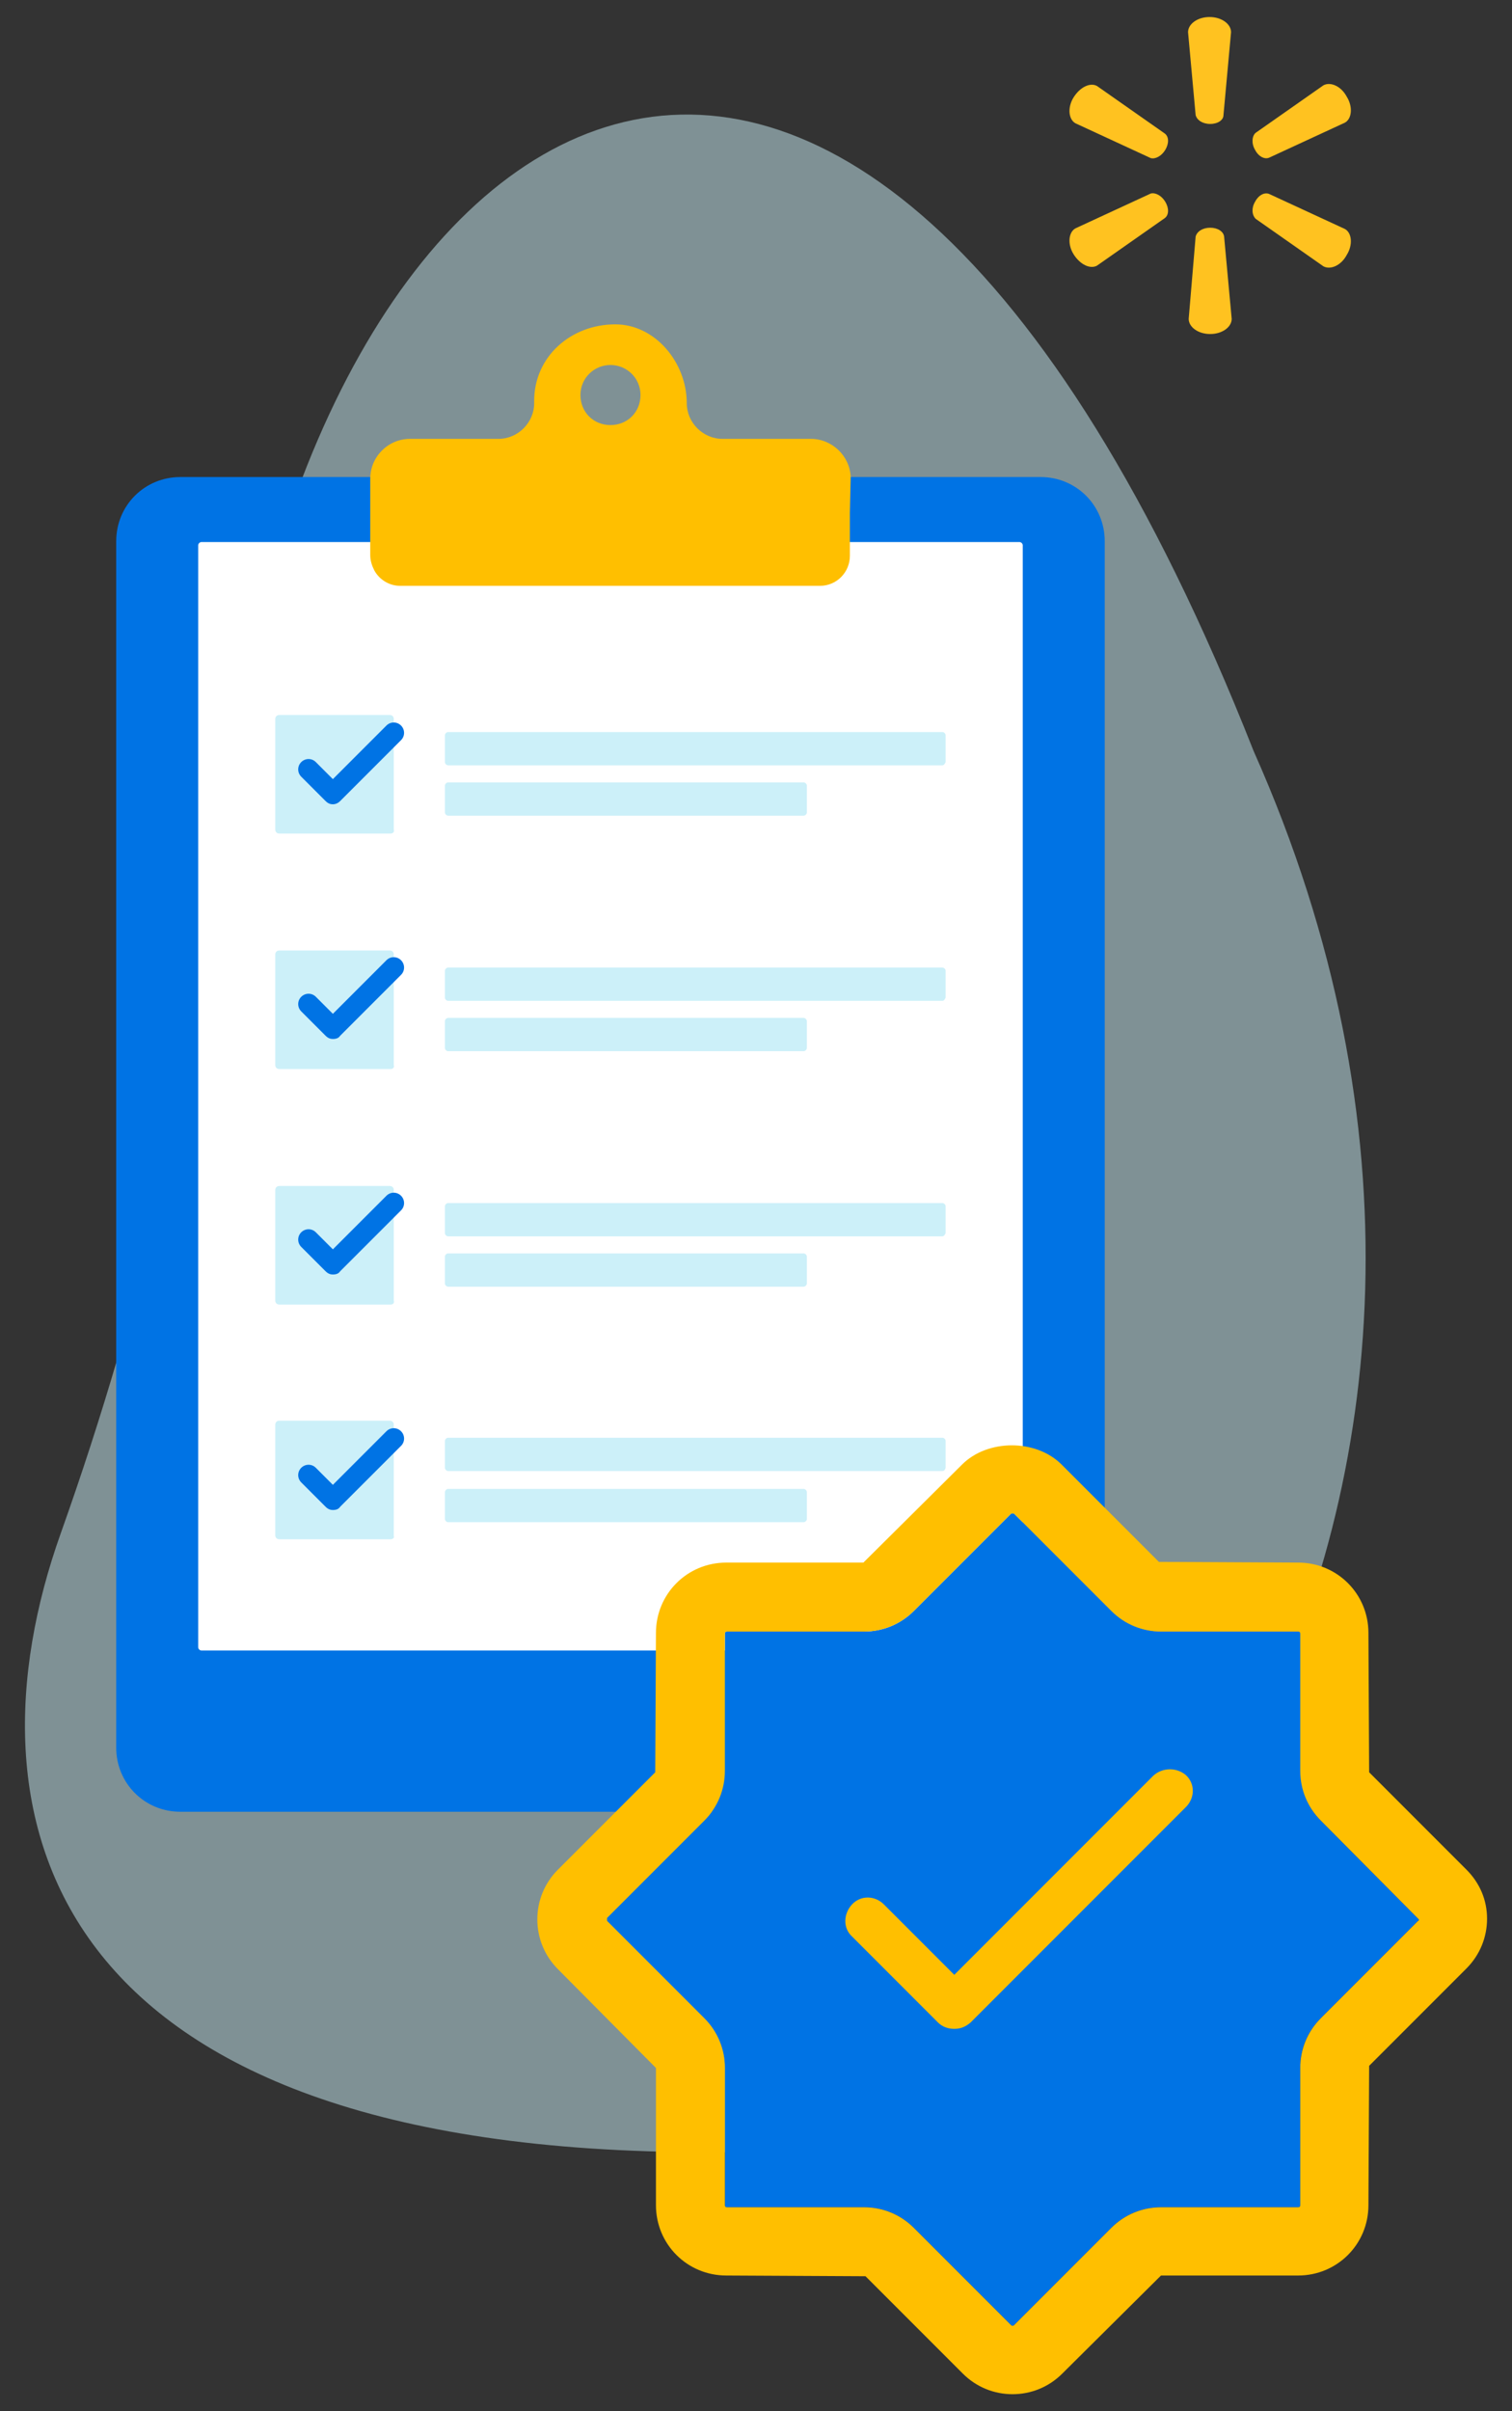
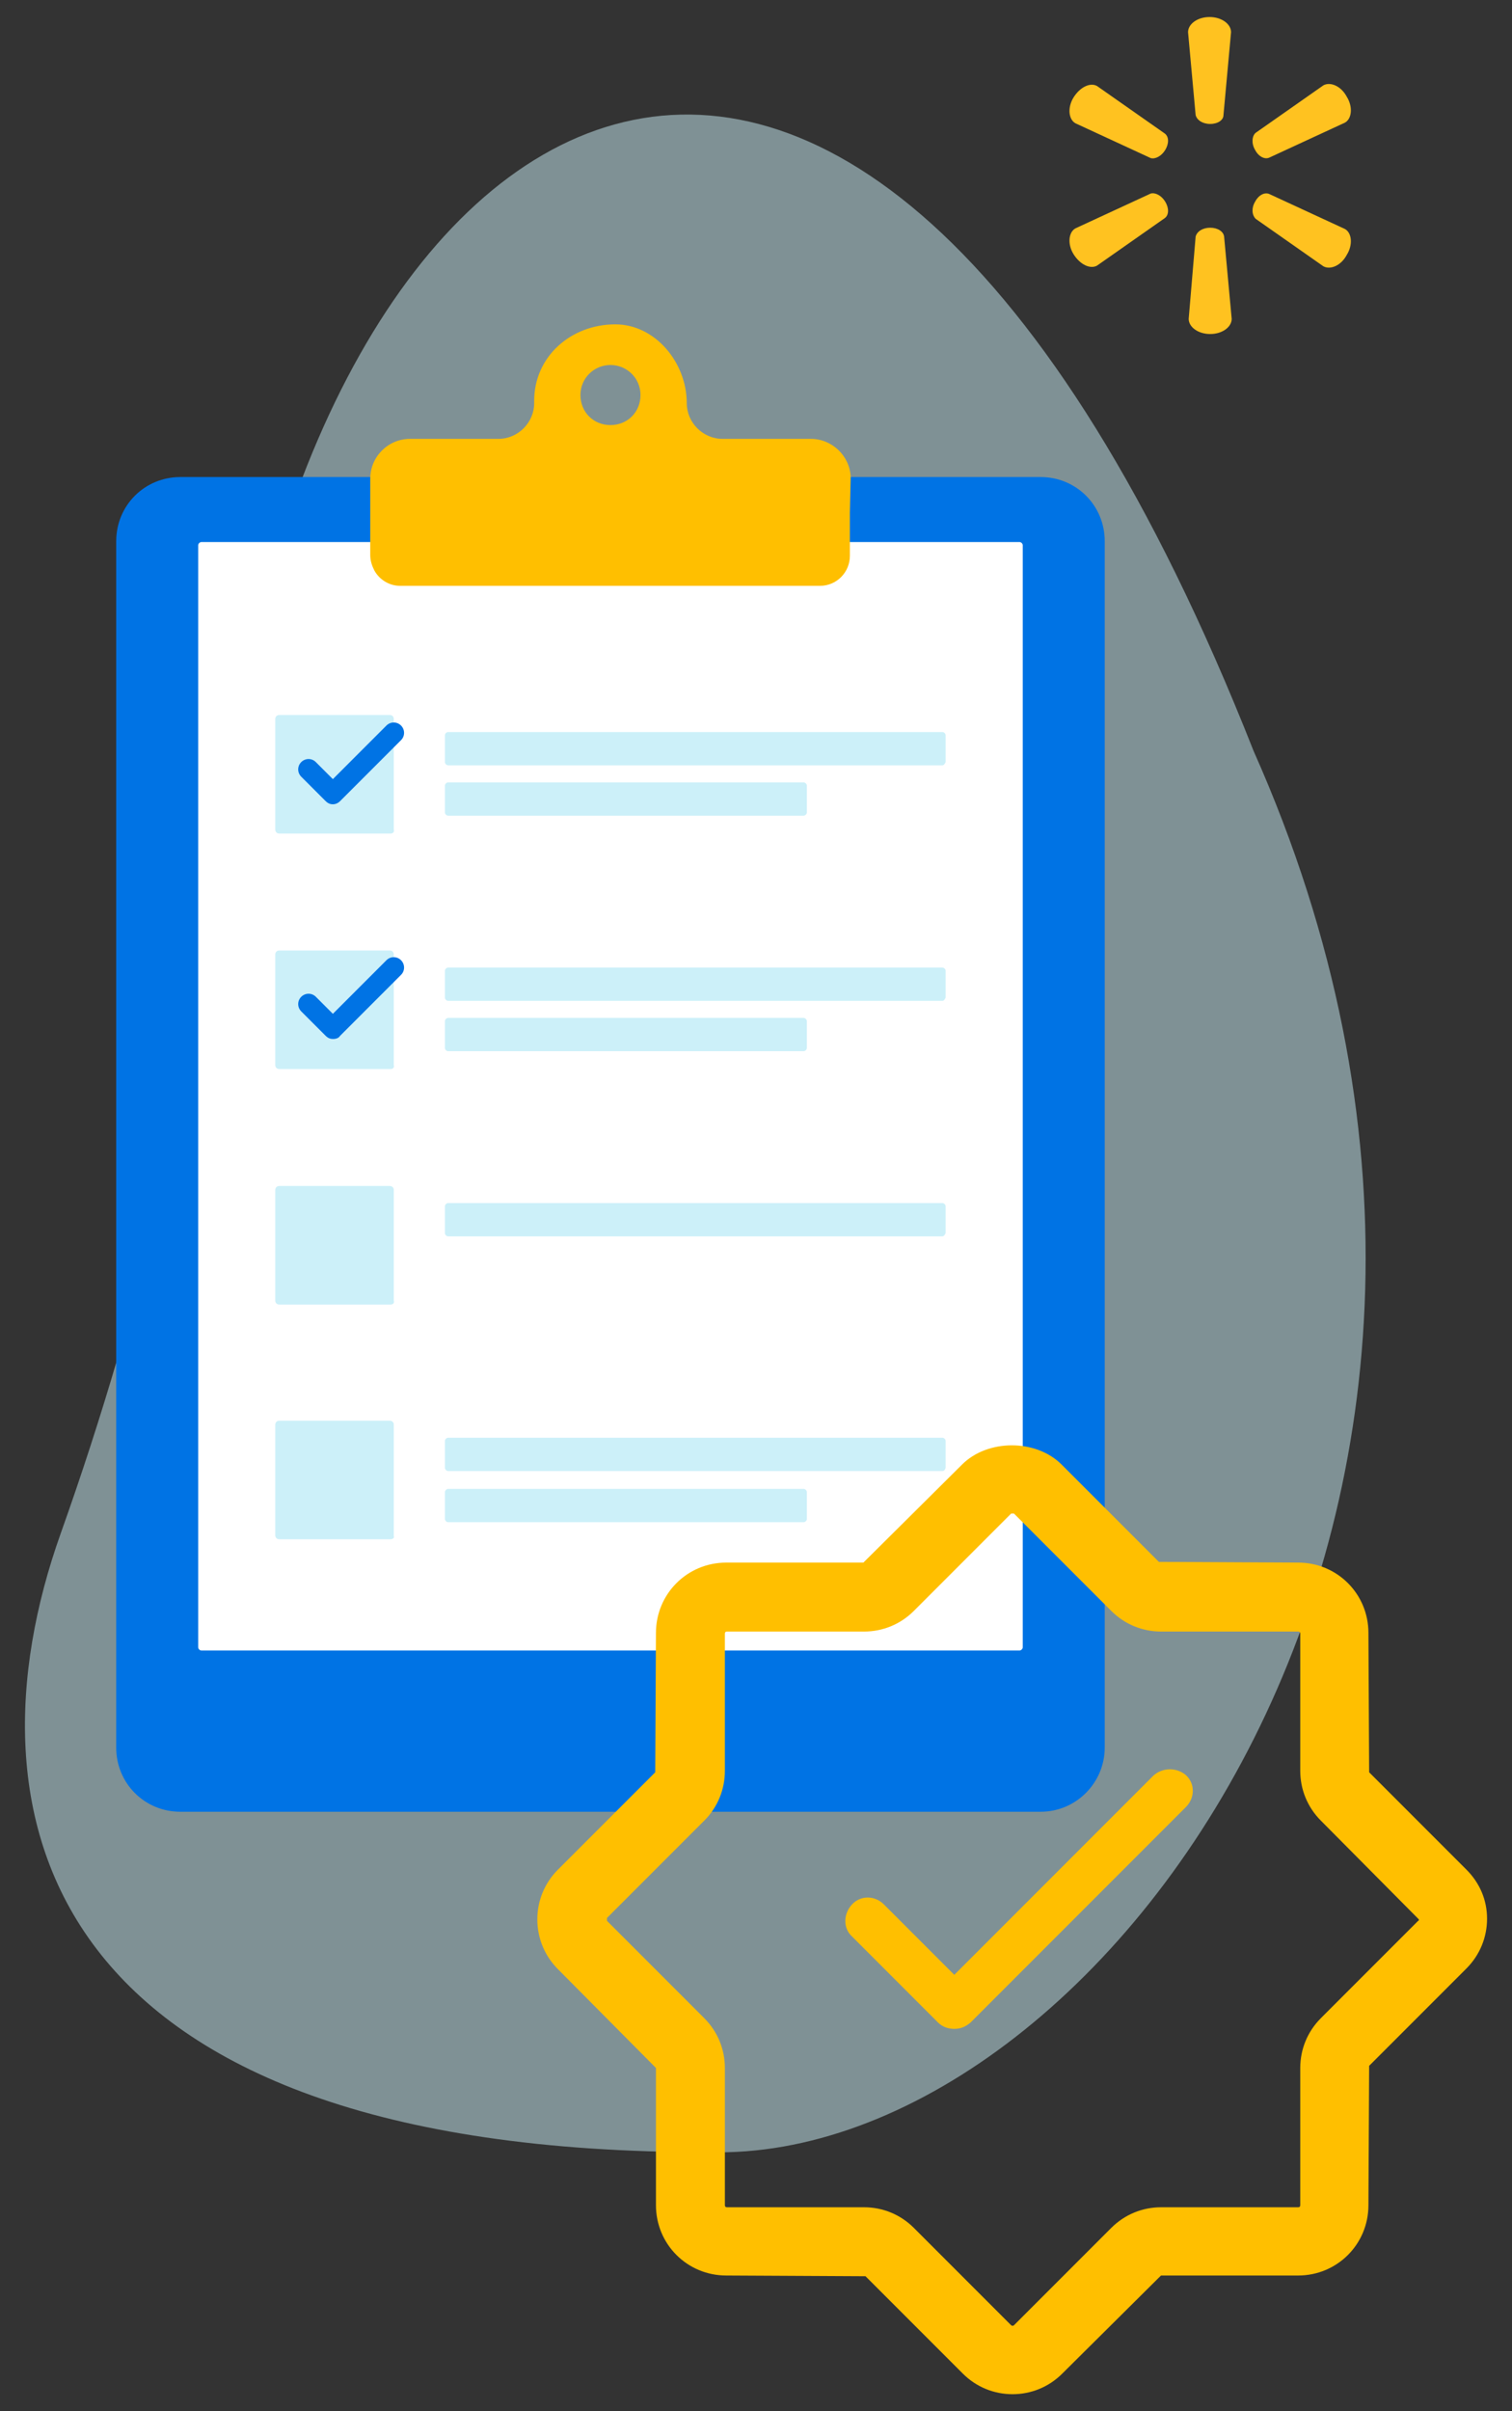
<svg xmlns="http://www.w3.org/2000/svg" id="Layer_1" data-name="Layer 1" viewBox="0 0 640 1020">
  <rect x="0" y="0" width="640" height="1020" fill="#333333" stroke="none" />
  <defs>
    <style> .cls-1 { fill: none; } .cls-1, .cls-2, .cls-3, .cls-4, .cls-5, .cls-6, .cls-7 { stroke-width: 0px; } .cls-2 { fill: #ffbf00; } .cls-3, .cls-6 { fill: #ccf0f9; } .cls-4 { fill: #ffc220; } .cls-5 { fill: #fff; } .cls-6 { isolation: isolate; opacity: .5; } .cls-7 { fill: #0073e4; } </style>
  </defs>
  <path class="cls-6" d="M300.13,910.43c165.74,4.6,372.56-273.87,230.5-592.73C358.5-118.25,126.87,37.31,94.91,346.06c-10.7,103.32-34.33,204.74-69.2,302.58-42.73,119.88-8.02,262.04,274.43,261.79Z" />
  <g>
    <g>
      <path class="cls-4" d="M512.25,52.43c-3.21,0-5.62-1.61-6.16-3.75l-3.21-35.06c0-3.48,4.01-6.42,9.1-6.42s9.1,2.94,9.1,6.42l-3.21,35.06c0,2.14-2.41,3.75-5.62,3.75h0Z" />
      <path class="cls-4" d="M531.25,63.4c-1.61-2.68-1.34-5.89.27-7.23l28.64-20.07c2.94-1.61,7.49.27,9.9,4.82,2.68,4.28,2.14,9.37-.8,10.97l-31.85,14.72c-2.14,1.07-4.82-.54-6.16-3.21h0Z" />
      <path class="cls-4" d="M493.24,63.4c-1.61,2.68-4.28,4.01-6.16,3.48l-31.85-14.72c-2.94-1.61-3.48-6.69-.8-10.97,2.68-4.28,6.96-6.42,9.9-4.82l28.64,20.07c1.87,1.34,1.87,4.28.27,6.96h0Z" />
    </g>
    <g>
      <path class="cls-4" d="M512.25,96.33c-3.21,0-5.62,1.61-6.16,3.75l-2.94,34.8c0,3.48,4.01,6.42,9.1,6.42s9.1-2.94,9.1-6.42l-3.21-34.8c-.27-2.14-2.68-3.75-5.89-3.75h0Z" />
      <path class="cls-4" d="M493.24,85.35c-1.61-2.68-4.28-4.01-6.16-3.48l-31.85,14.72c-2.94,1.61-3.48,6.69-.8,10.97,2.68,4.28,6.96,6.42,9.9,4.82l28.64-20.07c1.87-1.34,1.87-4.28.27-6.96h0Z" />
      <path class="cls-4" d="M531.25,85.35c-1.61,2.68-1.34,5.62.27,7.23l28.64,20.07c2.94,1.61,7.49-.27,9.9-4.82,2.68-4.28,2.14-9.37-.8-10.97l-31.85-14.72c-2.14-1.07-4.82.54-6.16,3.21h0Z" />
    </g>
  </g>
  <g>
    <g>
      <path class="cls-7" d="M440.47,201.8H76.33c-15.12,0-27.14,12.02-27.14,27.14v510.33c0,15.12,12.02,27.14,27.14,27.14h364.14c15.12,0,27.14-12.37,27.14-27.14V228.94c0-15.12-12.02-27.14-27.14-27.14Z" />
      <path class="cls-5" d="M431.54,698.2H85.26c-.69,0-1.37-.69-1.37-1.37V230.66c0-.69.69-1.37,1.37-1.37h346.28c.69,0,1.37.69,1.37,1.37v466.17c0,.69-.69,1.37-1.37,1.37Z" />
      <g>
        <circle class="cls-1" cx="258.4" cy="167.11" r="12.71" />
        <path class="cls-2" d="M360.08,201.8c-.34-8.93-7.9-16.15-16.83-16.15h-37.44c-8.24,0-15.12-6.87-15.12-15.12,0-17.18-13.4-33.32-30.23-33.32-18.89,0-34.35,13.74-34.35,32.29v1.03c0,8.24-6.87,15.12-15.12,15.12h-37.44c-9.28,0-16.83,7.56-16.83,16.83v32.29c0,2.4.69,4.47,1.72,6.53,2.06,3.78,6.18,6.53,10.99,6.53h177.6c7.21,0,12.71-5.84,12.71-12.71v-18.21l.34-15.12h0ZM258.4,154.4c6.87,0,12.71,5.5,12.71,12.71s-5.5,12.71-12.71,12.71-12.71-5.5-12.71-12.71,5.84-12.71,12.71-12.71Z" />
      </g>
      <g>
        <path class="cls-3" d="M165.3,352.61h-47.06c-1.03,0-1.72-.69-1.72-1.72v-46.72c0-1.03.69-1.72,1.72-1.72h46.72c1.03,0,1.72.69,1.72,1.72v46.72c.34,1.03-.34,1.72-1.37,1.72Z" />
        <g>
          <path class="cls-3" d="M398.9,323.75h-209.21c-.69,0-1.37-.69-1.37-1.37v-11.34c0-.69.69-1.37,1.37-1.37h209.21c.69,0,1.37.69,1.37,1.37v11.34c-.34.69-.69,1.37-1.37,1.37Z" />
          <path class="cls-3" d="M340.16,345.05h-150.47c-.69,0-1.37-.69-1.37-1.37v-11.34c0-.69.69-1.37,1.37-1.37h150.47c.69,0,1.37.69,1.37,1.37v11.34c0,.69-.69,1.37-1.37,1.37Z" />
        </g>
      </g>
      <g>
        <path class="cls-3" d="M165.3,452.23h-47.06c-1.03,0-1.72-.69-1.72-1.72v-46.72c0-1.03.69-1.72,1.72-1.72h46.72c1.03,0,1.72.69,1.72,1.72v46.72c.34,1.03-.34,1.72-1.37,1.72Z" />
        <g>
          <path class="cls-3" d="M398.9,423.38h-209.21c-.69,0-1.37-.69-1.37-1.37v-11.34c0-.69.69-1.37,1.37-1.37h209.21c.69,0,1.37.69,1.37,1.37v11.34c-.34.69-.69,1.37-1.37,1.37Z" />
          <path class="cls-3" d="M340.16,444.68h-150.47c-.69,0-1.37-.69-1.37-1.37v-11.34c0-.69.69-1.37,1.37-1.37h150.47c.69,0,1.37.69,1.37,1.37v11.34c0,.69-.69,1.37-1.37,1.37Z" />
        </g>
      </g>
      <g>
        <path class="cls-3" d="M165.3,551.86h-47.06c-1.03,0-1.72-.69-1.72-1.72v-46.72c0-1.03.69-1.72,1.72-1.72h46.72c1.03,0,1.72.69,1.72,1.72v46.72c.34,1.03-.34,1.72-1.37,1.72Z" />
        <g>
          <path class="cls-3" d="M398.9,523h-209.21c-.69,0-1.37-.69-1.37-1.37v-11.34c0-.69.69-1.37,1.37-1.37h209.21c.69,0,1.37.69,1.37,1.37v11.34c-.34.69-.69,1.37-1.37,1.37Z" />
-           <path class="cls-3" d="M340.16,544.3h-150.47c-.69,0-1.37-.69-1.37-1.37v-11.34c0-.69.69-1.37,1.37-1.37h150.47c.69,0,1.37.69,1.37,1.37v11.34c0,.69-.69,1.37-1.37,1.37Z" />
        </g>
      </g>
      <g>
        <path class="cls-3" d="M165.3,651.14h-47.06c-1.03,0-1.72-.69-1.72-1.72v-46.72c0-1.03.69-1.72,1.72-1.72h46.72c1.03,0,1.72.69,1.72,1.72v47.06c.34.69-.34,1.37-1.37,1.37Z" />
        <g>
          <path class="cls-3" d="M398.9,622.28h-209.21c-.69,0-1.37-.69-1.37-1.37v-11.34c0-.69.69-1.37,1.37-1.37h209.21c.69,0,1.37.69,1.37,1.37v11.34c-.34,1.03-.69,1.37-1.37,1.37Z" />
          <path class="cls-3" d="M340.16,643.92h-150.47c-.69,0-1.37-.69-1.37-1.37v-11.34c0-.69.69-1.37,1.37-1.37h150.47c.69,0,1.37.69,1.37,1.37v11.34c0,.69-.69,1.37-1.37,1.37Z" />
        </g>
      </g>
    </g>
    <path class="cls-7" d="M140.91,340.24c-1.03,0-2.06-.34-3.09-1.37l-10.31-10.31c-1.72-1.72-1.72-4.47,0-6.18s4.47-1.72,6.18,0l7.21,7.21,22.67-22.67c1.72-1.72,4.47-1.72,6.18,0s1.72,4.47,0,6.18l-25.76,25.76c-.69.69-1.72,1.37-3.09,1.37Z" />
    <path class="cls-7" d="M140.91,439.52c-1.03,0-2.06-.34-3.09-1.37l-10.31-10.31c-1.72-1.72-1.72-4.47,0-6.18s4.47-1.72,6.18,0l7.21,7.21,22.67-22.67c1.72-1.72,4.47-1.72,6.18,0s1.72,4.47,0,6.18l-25.76,25.76c-.69,1.03-1.72,1.37-3.09,1.37Z" />
-     <path class="cls-7" d="M140.91,539.15c-1.03,0-2.06-.34-3.09-1.37l-10.31-10.31c-1.72-1.72-1.72-4.47,0-6.18s4.47-1.72,6.18,0l7.21,7.21,22.67-22.67c1.72-1.72,4.47-1.72,6.18,0s1.72,4.47,0,6.18l-25.76,25.76c-.69,1.03-1.72,1.37-3.09,1.37Z" />
-     <path class="cls-7" d="M140.91,638.77c-1.03,0-2.06-.34-3.09-1.37l-10.31-10.31c-1.72-1.72-1.72-4.47,0-6.18s4.47-1.72,6.18,0l7.21,7.21,22.67-22.67c1.72-1.72,4.47-1.72,6.18,0,1.72,1.72,1.72,4.47,0,6.18l-25.76,25.76c-.69,1.03-1.72,1.37-3.09,1.37Z" />
  </g>
  <g>
    <g>
-       <path class="cls-7" d="M550.67,749.11v-58.03c0-.6-.3-.9-.9-.9h-58.03c-7.82,0-15.33-3.01-21.05-8.72l-41.49-41.19h-1.2l-41.19,41.19c-5.71,5.71-13.23,8.72-21.05,8.72h-58.03c-.6,0-.9.3-.9.9v58.03c0,7.82-3.01,15.33-8.72,21.05l-41.19,41.19v1.2l41.19,41.19c5.71,5.71,8.72,13.23,8.72,21.05v58.03c0,.6.3.9.9.9h58.03c7.82,0,15.33,3.01,21.05,8.72l41.19,41.19c.3.3.9.3,1.2,0l41.19-41.19c5.71-5.71,13.23-8.72,21.05-8.72h58.03c.6,0,.9-.3.9-.9v-58.03c0-7.82,3.01-15.33,8.72-21.05l41.19-41.19q.3-.3.3-.6l-41.49-41.79c-5.41-5.41-8.42-12.93-8.42-21.05Z" />
      <path class="cls-2" d="M620.72,790.9l-41.19-41.19-.3-58.93c0-16.54-13.23-29.77-29.77-29.77l-58.93-.3-41.19-41.19c-10.82-10.82-31.27-10.82-42.1,0l-41.79,41.49h-58.03c-16.54,0-29.77,13.23-29.77,29.77l-.3,58.93-41.19,41.19c-5.71,5.71-8.72,13.23-8.72,21.05s3.01,15.33,8.72,21.05l41.49,41.79v58.03c0,16.54,13.23,29.77,29.77,29.77l58.93.3,41.19,41.19c5.71,5.71,13.23,8.72,21.05,8.72s15.33-3.01,21.05-8.72l41.79-41.49h58.03c16.54,0,29.77-13.23,29.77-29.77l.3-58.93,41.19-41.19c5.71-5.71,8.72-13.23,8.72-21.05s-3.01-15.03-8.72-20.75ZM600.28,812.55l-41.19,41.19c-5.71,5.71-8.72,13.23-8.72,21.05v58.03c0,.6-.3.9-.9.9h-58.03c-7.82,0-15.33,3.01-21.05,8.72l-41.19,41.19c-.3.3-.9.3-1.2,0l-41.19-41.19c-5.71-5.71-13.23-8.72-21.05-8.72h-58.03c-.6,0-.9-.3-.9-.9v-58.03c0-7.82-3.01-15.33-8.72-21.05l-41.19-41.19v-1.2l41.19-41.19c5.71-5.71,8.72-13.23,8.72-21.05v-58.03c0-.6.3-.9.9-.9h58.03c7.82,0,15.33-3.01,21.05-8.72l41.19-41.19h1.2l41.19,41.19c5.71,5.71,13.23,8.72,21.05,8.72h58.03c.6,0,.9.3.9.9v58.03c0,7.82,3.01,15.33,8.72,21.05l41.49,41.79c0,.3,0,.6-.3.6Z" />
    </g>
    <path class="cls-2" d="M488.12,751.21l-84.19,84.19-29.77-29.77c-3.91-3.91-9.92-3.91-13.53,0-3.61,3.91-3.91,9.92,0,13.53l36.38,36.38c1.8,1.8,4.21,2.71,6.92,2.71s4.81-.9,6.92-2.71l91.11-91.11c3.91-3.91,3.91-9.92,0-13.53-3.91-3.31-9.92-3.31-13.83.3Z" />
  </g>
</svg>